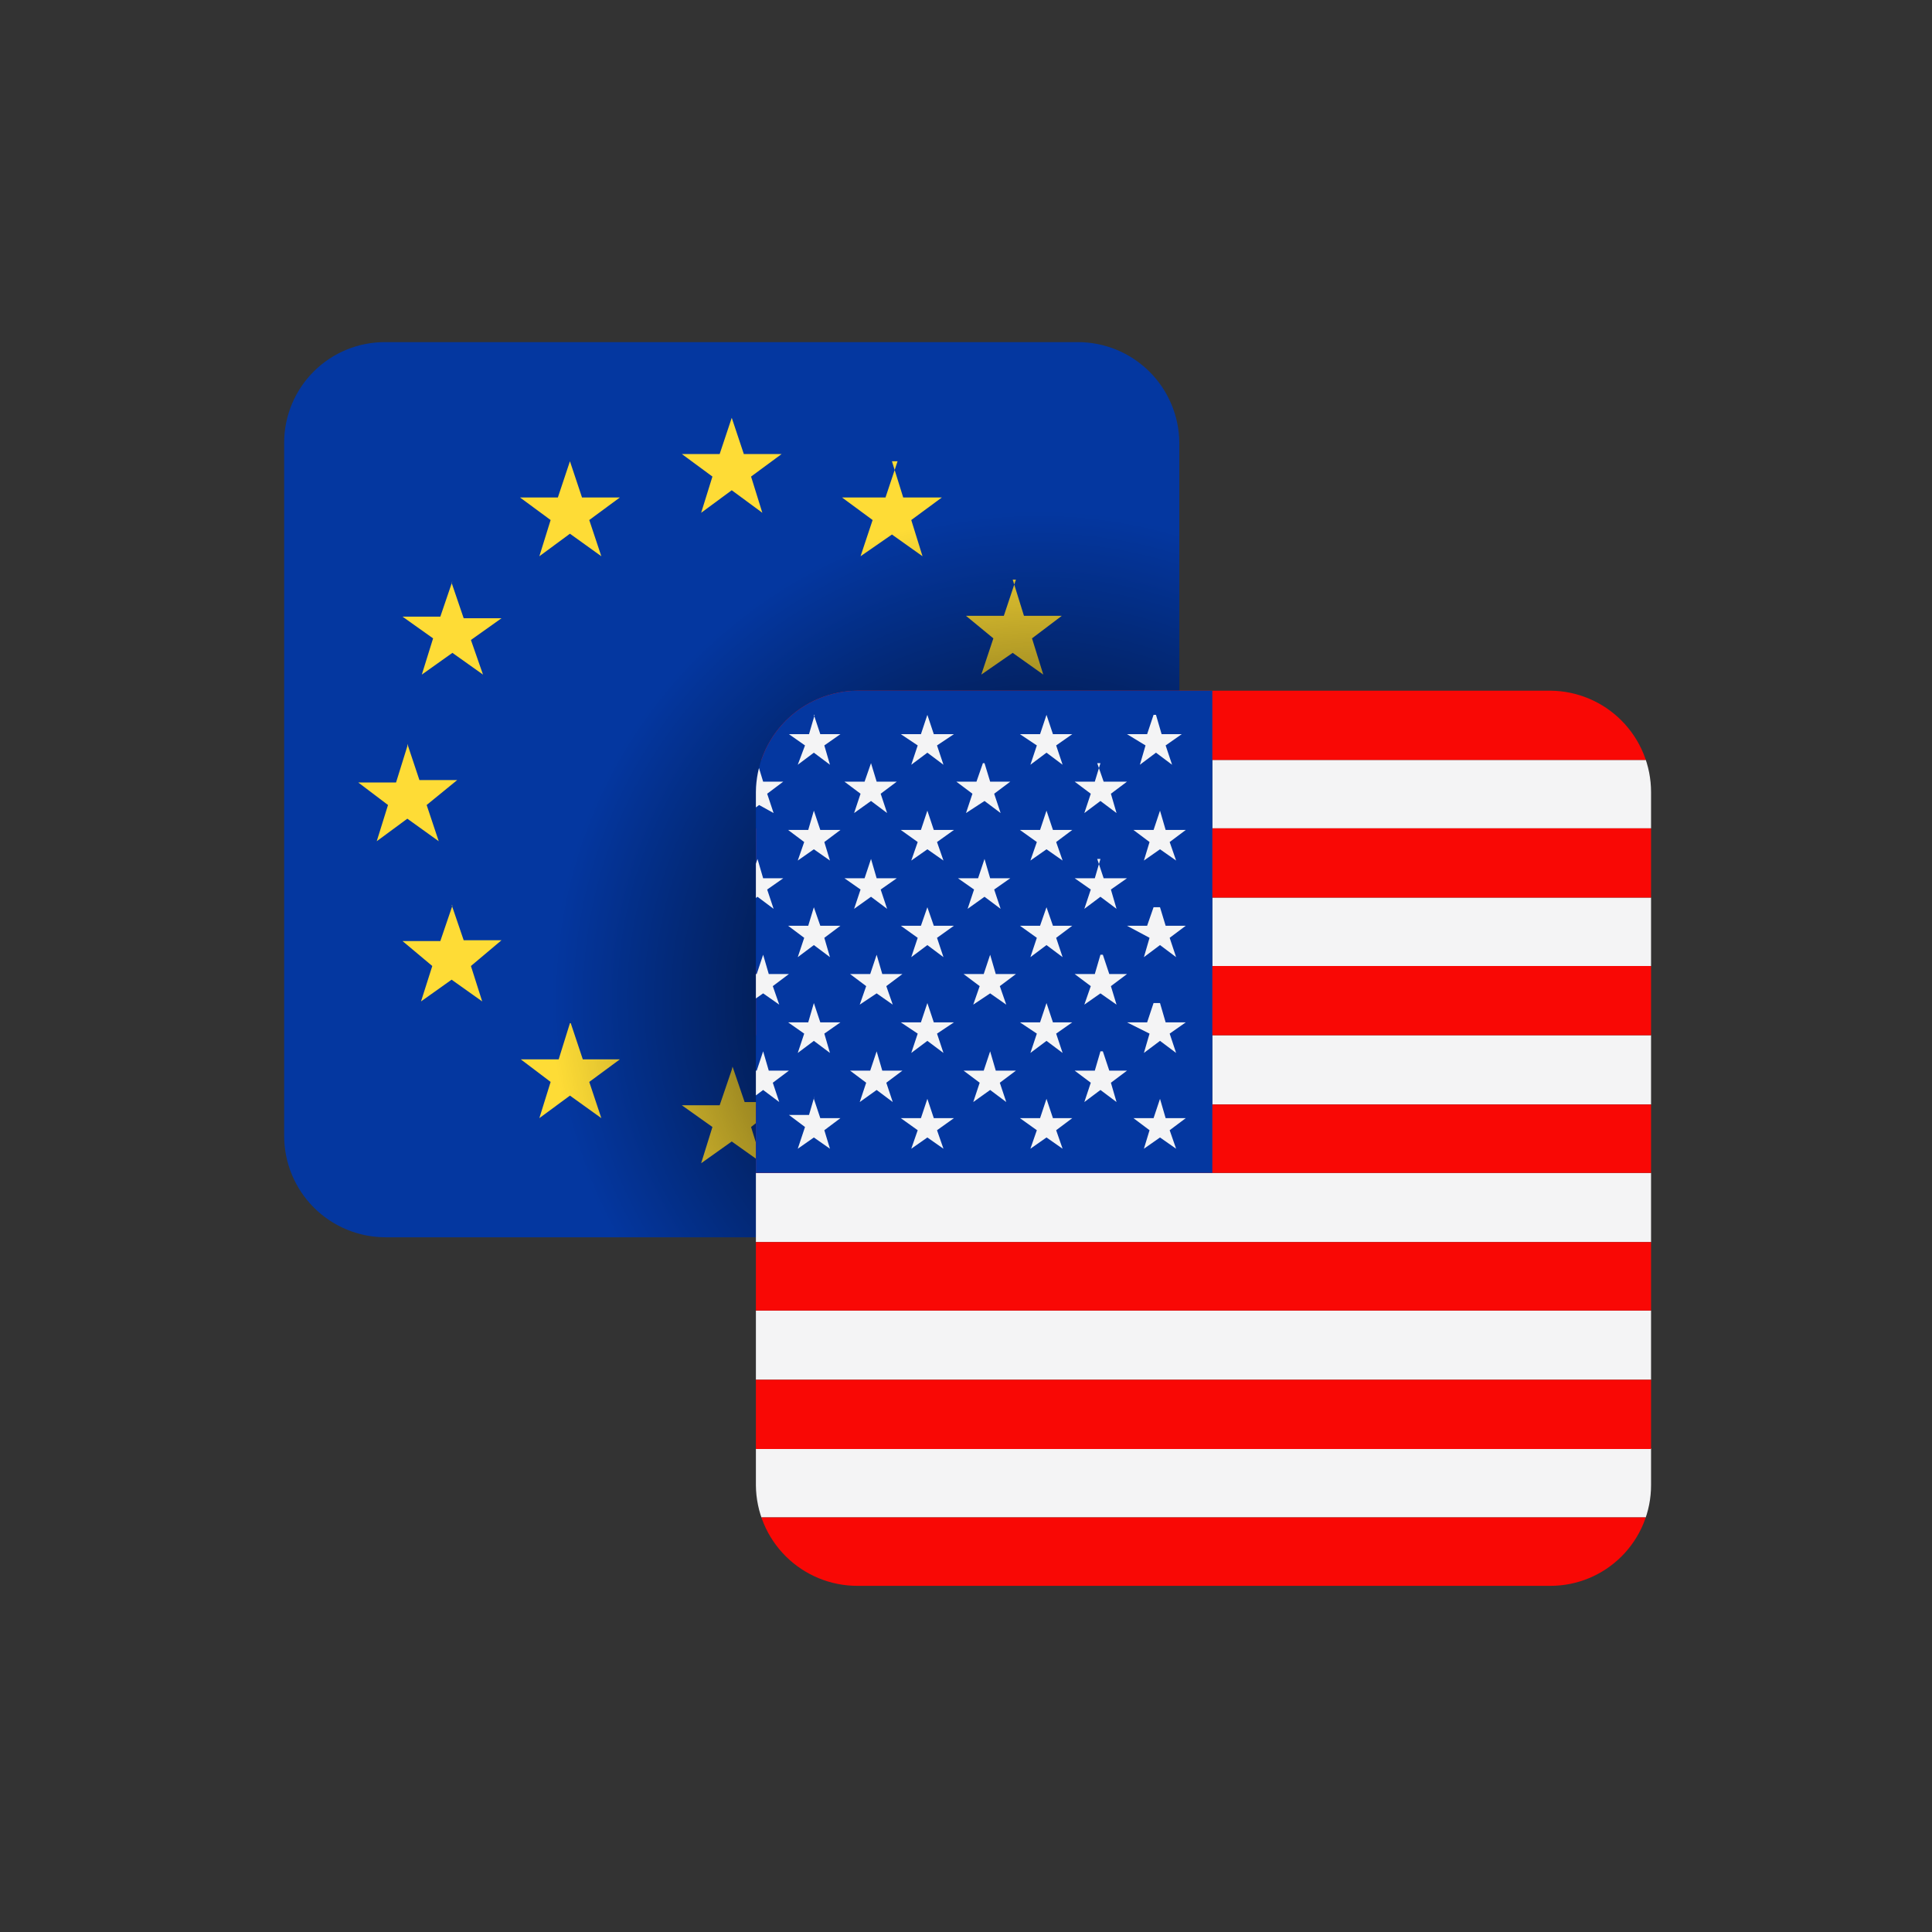
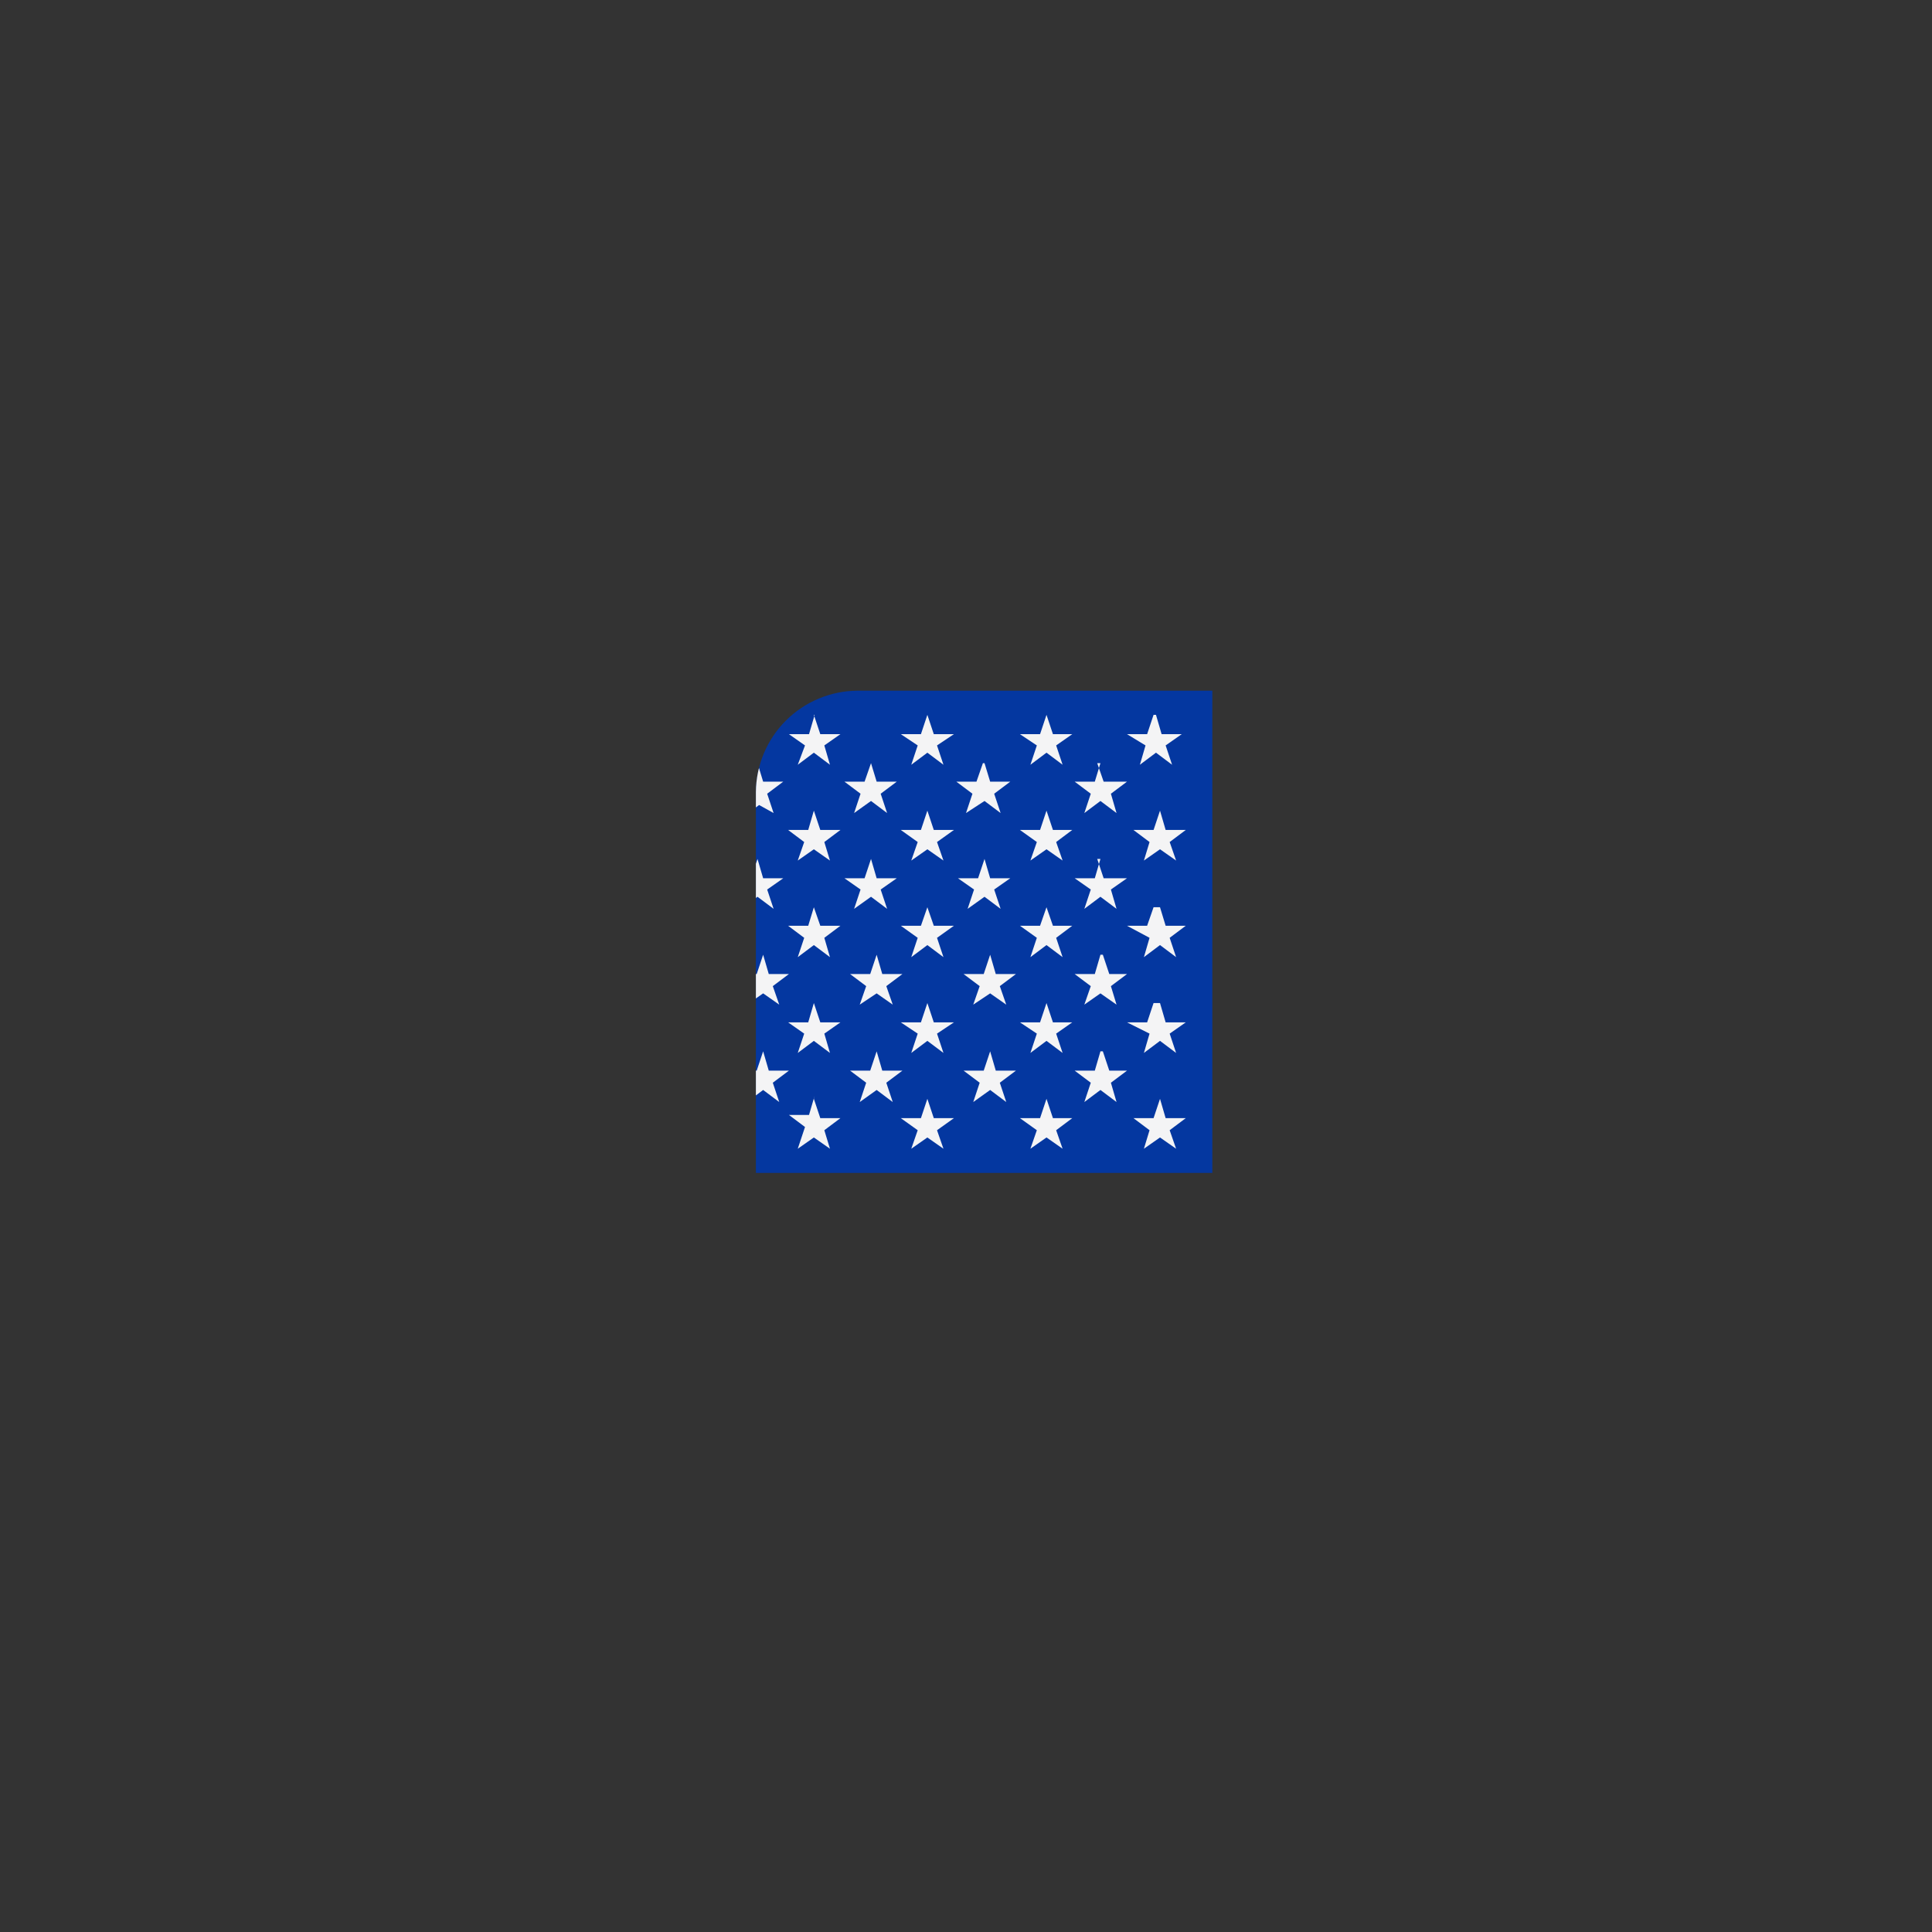
<svg xmlns="http://www.w3.org/2000/svg" id="Layer_1" data-name="Layer 1" viewBox="0 0 24 24">
  <rect x="0" y="0" width="24" height="24" fill="#333333" stroke="none" />
  <defs>
    <style>.cls-1{fill:none;}.cls-2{clip-path:url(#clip-path);}.cls-3{fill:#0437a0;}.cls-4{fill:#fedc36;}.cls-5{fill:url(#radial-gradient);}.cls-6{clip-path:url(#clip-path-2);}.cls-7{fill:#f4f4f5;}.cls-8{fill:#f90805;}</style>
    <clipPath id="clip-path">
-       <path class="cls-1" d="M4.79,4.25h8.6A1.26,1.26,0,0,1,14.65,5.5v8.61a1.27,1.27,0,0,1-1.26,1.26H4.79a1.26,1.26,0,0,1-1.26-1.26V5.5A1.25,1.25,0,0,1,4.79,4.25Z" />
-     </clipPath>
+       </clipPath>
    <radialGradient id="radial-gradient" cx="12.91" cy="12.41" r="7.3" gradientUnits="userSpaceOnUse">
      <stop offset="0" />
      <stop offset="0.83" stop-opacity="0" />
    </radialGradient>
    <clipPath id="clip-path-2">
      <path class="cls-1" d="M10.65,8.58h8.61a1.26,1.26,0,0,1,1.25,1.26v8.61a1.25,1.25,0,0,1-1.25,1.25H10.65a1.26,1.26,0,0,1-1.26-1.25V9.84a1.27,1.27,0,0,1,1.26-1.26Z" />
    </clipPath>
  </defs>
  <g class="cls-2">
    <polygon class="cls-3" points="17.43 4.25 17.43 15.37 0.75 15.37 0.75 4.25 17.43 4.25 17.43 4.25" />
    <path class="cls-4" d="M9.09,5.19l.15.45h.47l-.38.28.14.45-.38-.28-.38.28.14-.45-.38-.28h.47l.15-.45Zm-2,7.52.15.45H7.7l-.38.28.15.45-.39-.28-.38.28.14-.45-.37-.28h.47l.14-.45ZM5.61,11.24l.15.44h.47L5.85,12l.14.44-.38-.27-.38.27L5.37,12,5,11.69h.47l.15-.44Zm-.55-2,.15.45h.47L5.3,10l.15.45-.39-.28-.38.28L4.82,10l-.37-.28h.47l.14-.45Zm.55-2,.15.44h.47l-.38.27L6,8.38l-.38-.27-.38.27.14-.45L5,7.66h.47l.15-.44ZM7.08,5.73l.15.45H7.7l-.38.28.15.45-.39-.28-.38.28.14-.45-.38-.28h.47l.15-.45Zm4,0,.14.45h.48l-.38.28.14.45-.38-.27-.39.27.15-.45-.38-.28H11l.15-.45ZM12.58,7.2l.14.45h.47l-.37.28.14.45-.38-.27-.39.27.15-.45L12,7.65h.47l.15-.45Zm.53,2,.15.44h.47l-.38.28.15.44-.39-.27-.38.27.14-.44-.37-.28H13l.14-.44Zm-.53,2,.15.44h.47l-.38.28.14.44-.38-.27-.38.27.14-.44L12,11.68h.47l.15-.44ZM11.1,12.7l.15.45h.47l-.37.28.14.45-.39-.27-.38.27.14-.45-.37-.28H11l.14-.45Zm-2,.55.15.44h.47L9.33,14l.14.45-.38-.27-.38.27L8.85,14l-.38-.27h.47l.15-.44Z" />
    <path class="cls-5" d="M19.24,4.25H9.8A3.22,3.22,0,0,0,6.58,7.46V20.57H19.24Z" />
  </g>
  <g class="cls-6">
-     <path class="cls-7" d="M23.29,9.44v.85H15.06V9.44Zm0,1.71V12H15.06v-.85Zm0,1.71v.86H15.06v-.86Zm0,1.71v.86H6.61v-.86Zm0,1.71v.86H6.61v-.86Zm0,1.71v.86H6.61V18Z" />
-     <path class="cls-8" d="M6.61,8.58H23.29v.86H6.61V8.58Zm0,10.27H23.29v.85H6.61v-.85Zm0-1.71H23.29V18H6.61v-.85Zm0-1.71H23.29v.85H6.61v-.85Zm0-1.71H23.29v.85H6.61v-.85Zm0-1.72H23.29v.86H6.61V12Zm0-1.71H23.29v.86H6.61v-.86Z" />
    <polygon class="cls-3" points="6.61 8.58 15.06 8.58 15.06 14.57 6.61 14.57 6.61 8.58 6.61 8.58" />
    <path class="cls-7" d="M14.36,8.88l.07.24h.25l-.2.14.08.24-.2-.15-.2.15.07-.24L14,9.12h.25l.08-.24Zm-7,2.39.08.23h.25l-.2.15.08.24-.21-.15-.2.15.08-.24L7,11.5h.25l.07-.23Zm.71.59.07.24h.25l-.2.15.08.23L8,12.34l-.2.14.07-.23-.2-.15h.25L8,11.86Zm5.63,0,.08.24H14l-.2.15.07.23-.2-.14-.2.14.08-.23-.2-.15h.25l.07-.24Zm-1.4,0,.07.24h.25l-.2.15.08.23-.2-.14-.21.14.08-.23-.2-.15h.25l.08-.24Zm-1.41,0,.07.24h.25l-.2.15.08.23-.2-.14-.21.14.08-.23-.2-.15h.25l.08-.24Zm-1.41,0,.07.24h.25l-.2.15.08.23-.2-.14-.2.14.07-.23-.2-.15h.25l.08-.24Zm-.71-.59.08.23h.25l-.2.15.07.24-.2-.15-.2.15.08-.24-.2-.15h.25l.07-.23Zm4.23,0,.08.23h.24l-.2.15.08.24-.2-.15-.2.15.08-.24-.21-.15h.25l.08-.23Zm1.41,0,.07.23h.25l-.2.15.08.24-.2-.15-.2.15.07-.24L14,11.5h.25l.08-.23Zm0,1.19.07.24h.25l-.2.14.08.24-.2-.15-.2.15.07-.24L14,12.7h.25l.08-.24Zm-1.41,0,.08.24h.24l-.2.14.08.24-.2-.15-.2.15.08-.24-.21-.14h.25l.08-.24Zm-4.23,0,.08.24h.25l-.2.14.07.24-.2-.15-.2.15.08-.24-.2-.14h.25l.07-.24Zm-.7.6.07.24h.25l-.2.15.08.24L8,13.53l-.2.15.07-.24-.2-.15h.25L8,13.06Zm5.63,0,.08.24H14l-.2.15.07.24-.2-.15-.2.15.08-.24-.2-.15h.25l.07-.24Zm-1.4,0,.07.24h.25l-.2.15.08.24-.2-.15-.21.15.08-.24-.2-.15h.25l.08-.24Zm-1.41,0,.07.24h.25l-.2.15.08.24-.2-.15-.21.15.08-.24-.2-.15h.25l.08-.24Zm-1.41,0,.07.24h.25l-.2.15.08.24-.2-.15-.2.15.07-.24-.2-.15h.25l.08-.24Zm-2.12-.6.08.24h.25l-.2.14.08.24-.21-.15-.2.15.08-.24L7,12.7h.25l.07-.24Zm0,1.19.08.24h.25l-.2.15.08.23-.21-.14-.2.14L7.19,14,7,13.89h.25l.07-.24Zm1.41,0,.08.24h.25l-.2.15.07.23-.2-.14-.2.14L8.6,14l-.2-.15h.25l.07-.24Zm4.23,0,.08.24h.24l-.2.15.08.23-.2-.14-.2.14.08-.23-.21-.15h.25l.08-.24Zm1.41,0,.07.24h.25l-.2.15.08.23-.2-.14-.2.14.07-.23-.2-.15h.25l.08-.24ZM8,10.67l.07.24h.25l-.2.14.08.24L8,11.14l-.2.15.07-.24-.2-.14h.25L8,10.67ZM8,9.48l.07.23h.25l-.2.15.08.24L8,10l-.2.15.07-.24-.2-.15h.25L8,9.48Zm5.63,0,.08.23H14l-.2.15.07.24-.2-.15-.2.15.08-.24-.2-.15h.25l.07-.23Zm-1.4,0,.07.23h.25l-.2.15.08.24-.2-.15L12,10.1l.08-.24-.2-.15h.25l.08-.23Zm-1.41,0,.07.23h.25l-.2.15.08.24-.2-.15-.21.15.08-.24-.2-.15h.25l.08-.23Zm-1.41,0,.07.23h.25l-.2.15.08.24L9.43,10l-.2.15.07-.24-.2-.15h.25l.08-.23Zm-2.12.59.08.24h.25l-.2.15.08.23-.21-.14-.2.14.08-.23L7,10.31h.25l.07-.24Zm6.34.6.08.24H14l-.2.14.07.24-.2-.15-.2.15.08-.24-.2-.14h.25l.07-.24Zm-1.4,0,.07.24h.25l-.2.14.08.24-.2-.15-.21.15.08-.24-.2-.14h.25l.08-.24Zm-1.41,0,.07.24h.25l-.2.14.08.24-.2-.15-.21.15.08-.24-.2-.14h.25l.08-.24Zm-1.41,0,.07.24h.25l-.2.14.08.24-.2-.15-.2.15.07-.24-.2-.14h.25l.08-.24Zm-.71-.6.08.24h.25l-.2.15.07.23-.2-.14-.2.14.08-.23-.2-.15h.25l.07-.24Zm0-1.19.08.24h.25l-.2.14.07.24-.2-.15-.2.15.08-.24-.2-.14h.25l.07-.24Zm-1.41,0,.08.24h.25l-.2.14.08.24-.21-.15-.2.15.08-.24L7,9.12h.25l.07-.24Zm2.82,4.77.08.24h.25l-.2.15.07.23-.2-.14-.2.14L10,14l-.2-.15h.25l.07-.24Zm0-1.19.08.24h.25l-.2.14.07.24-.2-.15-.2.15.08-.24-.2-.14h.25l.07-.24Zm0-1.19.08.23h.25l-.2.15.07.24-.2-.15-.2.15.08-.24-.2-.15h.25l.07-.23Zm0-1.2.08.24h.25l-.2.15.07.23-.2-.14-.2.14.08-.23-.2-.15h.25l.07-.24Zm0-1.19.08.24h.25l-.2.14.07.24-.2-.15-.2.15L10,9.26l-.2-.14h.25l.07-.24Zm1.41,4.77.08.24h.25l-.21.15.08.23-.2-.14-.2.14.08-.23-.21-.15h.25l.08-.24Zm0-1.19.08.24h.25l-.21.14.08.24-.2-.15-.2.15.08-.24-.21-.14h.25l.08-.24Zm0-1.19.08.23h.25l-.21.15.08.24-.2-.15-.2.15.08-.24-.21-.15h.25l.08-.23Zm0-1.2.08.24h.25l-.21.15.08.23-.2-.14-.2.14.08-.23-.21-.15h.25l.08-.24Zm0-1.19.08.24h.25l-.21.14.08.24-.2-.15-.2.15.08-.24-.21-.14h.25l.08-.24ZM13,10.07l.08.24h.24l-.2.15.08.23-.2-.14-.2.14.08-.23-.21-.15h.25l.08-.24Zm0-1.19.08.24h.24l-.2.14.08.24L13,9.35l-.2.15.08-.24-.21-.14h.25L13,8.88Zm1.41,1.19.07.24h.25l-.2.15.08.23-.2-.14-.2.14.07-.23-.2-.15h.25l.08-.24Z" />
  </g>
</svg>